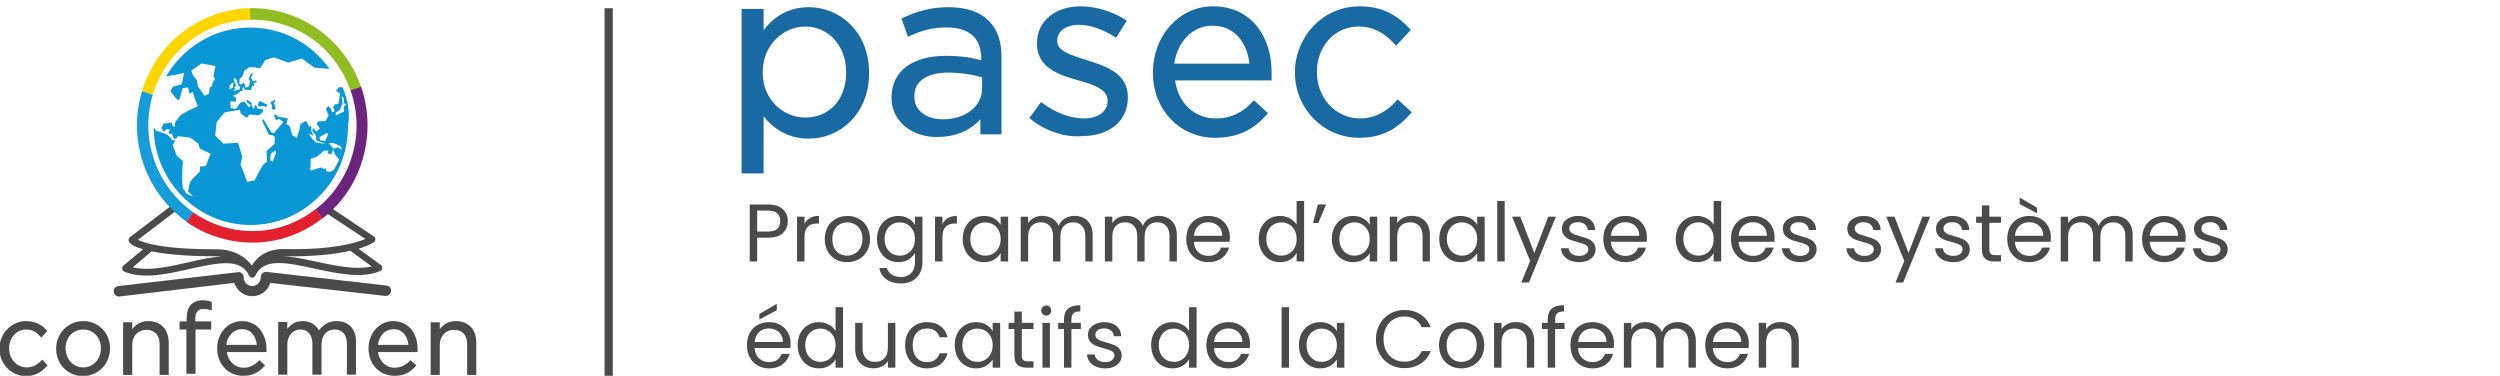
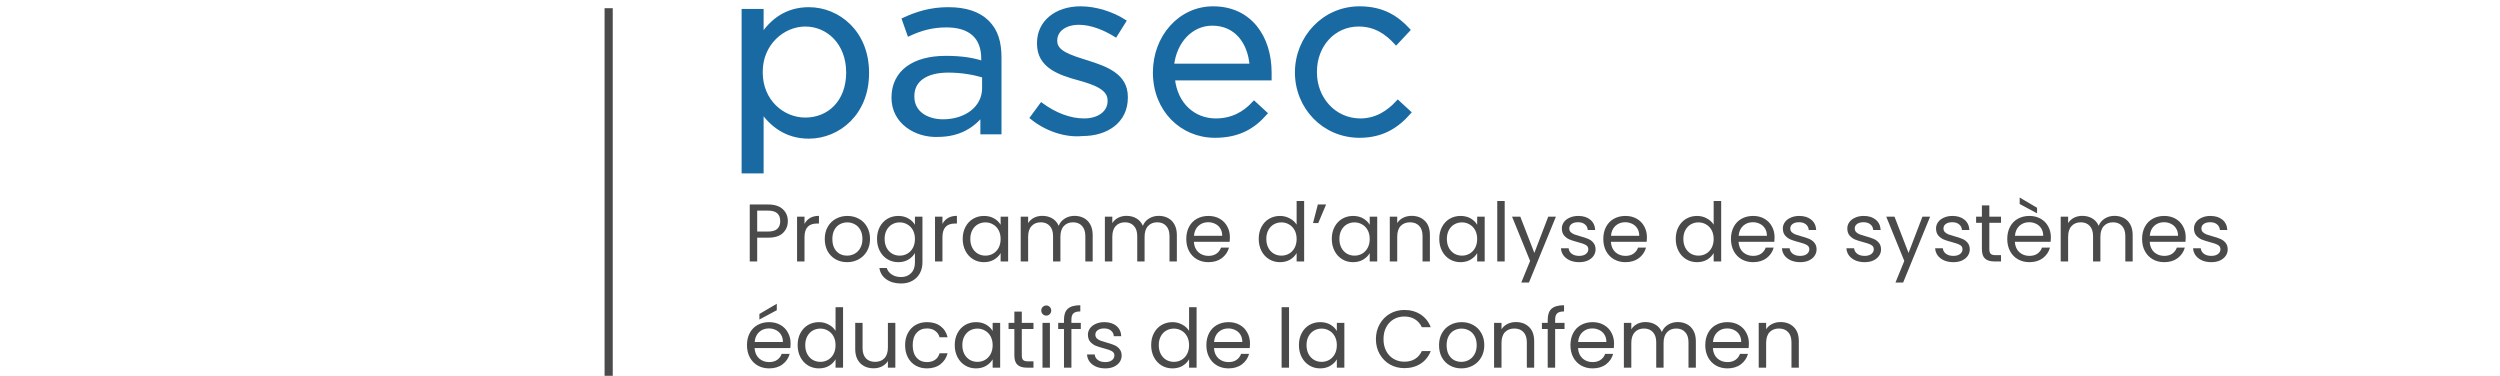
<svg xmlns="http://www.w3.org/2000/svg" width="306" height="46" viewBox="0 0 306 46" fill="none">
  <g clip-path="url(#clip0_1248_7591)">
    <path d="M47.306 34.945L32.619 33.279C32.444 33.244 32.27 33.315 32.13 33.457C31.991 33.563 31.921 33.74 31.921 33.953C31.921 34.236 31.817 34.484 31.607 34.697C31.398 34.91 31.154 35.016 30.875 35.016C30.316 35.016 29.828 34.555 29.828 33.953C29.828 33.776 29.758 33.598 29.619 33.457C29.479 33.35 29.305 33.279 29.13 33.315L14.478 35.016C14.129 35.051 13.885 35.37 13.92 35.724C13.955 36.043 14.234 36.291 14.548 36.291C14.583 36.291 14.583 36.291 14.617 36.291L28.677 34.626C28.991 35.583 29.863 36.256 30.875 36.256C31.503 36.256 32.061 36.008 32.514 35.583C32.793 35.299 32.968 34.98 33.072 34.626L47.167 36.221C47.516 36.256 47.83 36.008 47.864 35.654C47.899 35.299 47.655 34.98 47.306 34.945Z" fill="#4B4A4A" />
    <path d="M15.21 33.244C17.478 34.201 20.409 33.563 23.2 32.925C26.584 32.181 29.479 31.508 30.491 33.74C30.561 33.882 30.7 33.988 30.875 33.988C31.049 33.988 31.189 33.882 31.258 33.74C32.235 31.508 35.166 32.146 38.55 32.89C41.376 33.492 44.306 34.13 46.539 33.173C46.678 33.102 46.783 32.996 46.783 32.819C46.783 32.677 46.748 32.5 46.608 32.429L43.887 30.445C45.178 30.055 45.736 29.666 45.771 29.63C45.876 29.559 45.946 29.418 45.946 29.276C45.946 29.134 45.876 28.992 45.736 28.921L40.12 25.166C39.91 25.024 39.666 25.095 39.526 25.307C39.387 25.52 39.457 25.768 39.666 25.91L44.725 29.24C43.573 29.736 40.643 30.622 34.817 30.48C33.003 30.445 31.886 31.189 31.328 31.827C31.119 32.039 30.944 32.288 30.84 32.5C30.212 31.685 28.921 30.516 26.549 30.516C26.444 30.516 26.374 30.516 26.27 30.516C20.06 30.516 17.722 29.772 16.885 29.347L21.455 25.874C21.63 25.733 21.665 25.449 21.525 25.272C21.386 25.095 21.106 25.059 20.932 25.201L15.908 29.028C15.734 29.169 15.699 29.418 15.804 29.63C15.908 29.772 16.257 30.162 17.513 30.516L15.106 32.5C15.001 32.606 14.931 32.748 14.966 32.89C14.966 33.067 15.071 33.173 15.21 33.244ZM42.876 30.693L45.492 32.606C43.573 33.067 41.131 32.536 38.759 32.039C37.259 31.721 35.724 31.366 34.363 31.366C34.503 31.366 34.677 31.366 34.817 31.366C38.55 31.437 41.131 31.083 42.876 30.693ZM18.56 30.764C20.095 31.083 22.537 31.366 26.27 31.366C26.374 31.366 26.444 31.366 26.549 31.366C26.723 31.366 26.863 31.366 27.037 31.402C25.781 31.473 24.421 31.791 23.06 32.11C20.653 32.642 18.211 33.209 16.257 32.713L18.56 30.764Z" fill="#4B4A4A" />
    <path d="M31.538 12.8C31.572 12.906 31.607 12.941 31.677 13.047C31.886 13.012 31.991 13.012 32.2 12.977C32.34 13.012 32.444 13.047 32.584 13.083C32.654 12.977 32.689 12.941 32.724 12.835C32.34 12.622 32.165 12.552 31.782 12.339C31.712 12.516 31.677 12.587 31.538 12.8Z" fill="url(#paint0_linear_1248_7591)" />
    <path d="M33.107 12.516C33.212 12.729 33.247 12.835 33.317 13.012C33.282 13.154 33.282 13.225 33.247 13.367C33.456 13.367 33.526 13.402 33.735 13.402C33.7 13.189 33.666 13.083 33.631 12.835C33.561 12.729 33.526 12.658 33.456 12.552C33.526 12.516 33.596 12.516 33.666 12.481C33.666 12.374 33.666 12.304 33.666 12.197C33.421 12.339 33.317 12.41 33.107 12.516Z" fill="url(#paint1_linear_1248_7591)" />
    <path d="M18.699 11.595C20.374 6.102 25.258 2.524 30.63 2.417L30.596 1C24.665 1.142 19.223 5.075 17.373 11.169L18.699 11.595Z" fill="#FFD600" />
    <path d="M30.596 1L30.63 2.417C31.956 2.382 33.282 2.559 34.608 2.984C38.654 4.224 41.62 7.342 42.91 11.098L44.201 10.638C42.771 6.492 39.457 3.02 34.991 1.638C33.561 1.177 32.061 0.964 30.596 1Z" fill="#8FBD22" />
    <path d="M43.085 19.107C42.282 21.799 40.678 24.032 38.619 25.626L39.457 26.76C41.724 24.988 43.504 22.544 44.376 19.532C45.283 16.484 45.143 13.402 44.201 10.602L42.91 11.063C43.783 13.579 43.922 16.378 43.085 19.107Z" fill="#6C247F" />
    <path d="M27.177 27.717C25.886 27.327 24.7 26.725 23.618 25.981L22.816 27.15C24.002 27.965 25.293 28.638 26.758 29.063C31.293 30.481 35.968 29.453 39.457 26.725L38.619 25.591C35.48 28.071 31.258 28.992 27.177 27.717Z" fill="#E3212E" />
    <path d="M18.699 11.594L17.373 11.169C15.559 17.299 17.932 23.677 22.851 27.149L23.653 25.98C19.223 22.862 17.059 17.086 18.699 11.594Z" fill="#169DD9" />
    <path d="M5.163 44.015L5.093 44.086C4.535 44.689 3.942 44.972 3.279 44.972C2.058 44.972 1.116 43.944 1.116 42.633C1.116 41.322 2.023 40.33 3.21 40.33C4.047 40.33 4.57 40.755 4.989 41.252L5.059 41.322L5.791 40.508L5.721 40.437C5.233 39.905 4.5 39.303 3.175 39.303C1.395 39.303 -0.07 40.826 -0.07 42.669V42.704C-0.07 44.547 1.395 46.035 3.175 46.035C4.5 46.035 5.233 45.362 5.756 44.795L5.826 44.724L5.163 44.015Z" fill="#4B4A4A" />
    <path d="M10.187 39.303C8.338 39.303 6.873 40.791 6.873 42.669V42.704C6.873 44.582 8.303 46.035 10.152 46.035C12.001 46.035 13.466 44.547 13.466 42.669C13.501 40.755 12.036 39.303 10.187 39.303ZM12.35 42.633C12.35 43.98 11.408 44.972 10.187 44.972C8.966 44.972 8.024 43.944 8.024 42.633C8.024 41.322 8.931 40.33 10.187 40.33C11.443 40.33 12.35 41.322 12.35 42.633Z" fill="#4B4A4A" />
    <path d="M18.176 39.303C17.339 39.303 16.676 39.622 16.187 40.295V39.444H15.071V45.893H16.187V42.208C16.187 41.11 16.92 40.366 17.932 40.366C18.943 40.366 19.537 41.039 19.537 42.137V45.893H20.653V41.925C20.618 40.295 19.676 39.303 18.176 39.303Z" fill="#4B4A4A" />
    <path d="M24.909 37.815C25.188 37.815 25.432 37.85 25.781 37.957L25.921 37.992V36.965L25.851 36.929C25.537 36.823 25.223 36.752 24.804 36.752C24.211 36.752 23.758 36.929 23.409 37.248C23.025 37.638 22.851 38.205 22.851 38.913V39.339H21.979V40.331H22.816V45.752H23.932V40.331H25.851V39.339H23.897V38.949C23.932 38.205 24.246 37.815 24.909 37.815Z" fill="#4B4A4A" />
    <path d="M29.619 39.303C27.909 39.303 26.584 40.755 26.584 42.633V42.669C26.584 44.582 27.944 46 29.758 46C30.84 46 31.642 45.645 32.375 44.795L32.444 44.724L31.747 44.086L31.677 44.157C31.119 44.724 30.526 45.008 29.828 45.008C28.747 45.008 27.944 44.228 27.77 43.094H32.619V42.988C32.619 42.882 32.619 42.811 32.619 42.669C32.584 40.685 31.363 39.303 29.619 39.303ZM31.433 42.208H27.7C27.84 41.074 28.607 40.295 29.584 40.295C30.805 40.259 31.328 41.252 31.433 42.208Z" fill="#4B4A4A" />
    <path d="M41.201 39.303C40.294 39.303 39.596 39.693 39.038 40.437C38.619 39.693 37.922 39.303 37.05 39.303C36.108 39.303 35.549 39.763 35.166 40.259V39.409H34.049V45.858H35.166V42.208C35.166 41.11 35.828 40.33 36.77 40.33C37.712 40.33 38.236 41.004 38.236 42.102V45.858H39.352V42.173C39.352 41.074 39.98 40.33 40.957 40.33C41.899 40.33 42.457 40.968 42.457 42.102V45.858H43.573V41.889C43.608 40.295 42.701 39.303 41.201 39.303Z" fill="#4B4A4A" />
    <path d="M48.144 39.303C46.434 39.303 45.108 40.755 45.108 42.633V42.669C45.108 44.582 46.469 46 48.283 46C49.364 46 50.167 45.645 50.9 44.795L50.969 44.724L50.237 44.086L50.167 44.157C49.609 44.724 49.016 45.008 48.318 45.008C47.236 45.008 46.434 44.228 46.26 43.094H51.109V42.988C51.109 42.882 51.109 42.811 51.109 42.669C51.109 40.685 49.888 39.303 48.144 39.303ZM49.992 42.208H46.26C46.399 41.074 47.167 40.295 48.144 40.295C49.33 40.259 49.888 41.252 49.992 42.208Z" fill="#4B4A4A" />
    <path d="M41.934 10.709C41.829 10.709 41.724 10.673 41.55 10.638C41.376 10.815 41.306 10.921 41.131 11.134C41.341 11.276 41.445 11.311 41.62 11.453C41.55 11.949 41.515 12.197 41.41 12.728C41.236 12.764 41.166 12.764 40.992 12.764C40.922 12.905 40.852 12.976 40.782 13.118C40.852 13.295 40.887 13.402 40.957 13.614C40.852 13.685 40.782 13.685 40.643 13.756C40.573 13.579 40.573 13.508 40.503 13.331C40.364 13.189 40.329 13.118 40.189 12.976C40.05 13.118 40.015 13.189 39.875 13.331C40.015 13.65 40.085 13.791 40.224 14.11C40.085 14.394 40.015 14.535 39.84 14.819C39.492 14.819 39.317 14.854 38.933 14.854C38.864 14.961 38.829 15.031 38.759 15.173C38.933 15.421 39.003 15.528 39.178 15.74C39.003 15.882 38.898 15.953 38.724 16.095C38.55 15.917 38.445 15.847 38.271 15.634C38.271 15.811 38.271 15.882 38.236 16.059C38.375 16.236 38.48 16.307 38.619 16.484C38.689 16.768 38.689 16.945 38.759 17.228C38.933 17.299 39.038 17.335 39.247 17.37C39.492 17.476 39.631 17.512 39.875 17.618C39.387 17.547 39.178 17.512 38.689 17.441C38.515 17.264 38.41 17.157 38.201 16.98C38.026 16.732 37.957 16.591 37.782 16.343C38.026 16.449 38.166 16.52 38.41 16.626C38.306 16.413 38.236 16.307 38.131 16.13C38.096 15.847 38.096 15.705 38.096 15.421C37.992 15.457 37.922 15.457 37.817 15.492C37.678 15.209 37.608 15.067 37.468 14.784C37.189 14.925 37.05 15.031 36.77 15.173C36.736 15.421 36.701 15.563 36.666 15.811C36.526 16.236 36.456 16.449 36.317 16.874C36.108 16.732 36.003 16.661 35.759 16.52C35.654 16.095 35.584 15.847 35.445 15.421C35.27 15.315 35.2 15.28 35.026 15.173C35.131 14.89 35.166 14.748 35.235 14.5C34.782 14.394 34.538 14.358 34.049 14.287C33.91 14.181 33.84 14.11 33.7 14.004C33.631 14.039 33.596 14.075 33.526 14.11C33.631 14.358 33.666 14.465 33.77 14.713C33.91 14.642 34.014 14.606 34.154 14.535C34.363 14.677 34.468 14.784 34.677 14.925C34.224 15.492 33.98 15.776 33.526 16.307C33.421 16.272 33.352 16.272 33.247 16.236C32.863 15.598 32.654 15.28 32.27 14.642C32.27 14.606 32.27 14.571 32.27 14.535C32.2 14.642 32.165 14.677 32.061 14.748C32.41 15.421 32.584 15.776 32.898 16.484C33.107 16.52 33.212 16.52 33.386 16.555C33.491 16.626 33.561 16.697 33.631 16.768C33.631 17.087 33.631 17.264 33.596 17.618C33.212 17.973 33.003 18.15 32.619 18.504C32.654 19 32.689 19.284 32.689 19.779C32.479 19.957 32.375 20.028 32.165 20.205C31.747 20.949 31.538 21.339 31.154 22.083C30.805 22.154 30.63 22.189 30.247 22.26C29.933 21.41 29.793 20.984 29.444 20.134C29.514 19.744 29.549 19.567 29.654 19.177C29.444 18.504 29.34 18.15 29.13 17.476C28.398 17.512 28.049 17.547 27.351 17.583C26.932 17.193 26.723 16.98 26.339 16.591C26.409 15.953 26.444 15.634 26.514 14.961C26.898 14.465 27.107 14.252 27.491 13.756C28.258 13.614 28.642 13.543 29.375 13.437C29.409 13.65 29.444 13.756 29.479 13.933C29.793 14.146 29.933 14.252 30.247 14.429C30.351 14.252 30.421 14.181 30.526 14.004C30.944 14.039 31.154 14.075 31.572 14.11C31.677 14.075 31.747 14.039 31.851 14.004C31.956 13.898 32.026 13.862 32.13 13.756C32.165 13.614 32.2 13.543 32.235 13.402C31.956 13.366 31.851 13.331 31.572 13.295C31.468 13.154 31.433 13.083 31.363 12.905C31.293 12.87 31.258 12.87 31.224 12.835C31.154 13.012 31.154 13.118 31.084 13.331C30.979 13.189 30.91 13.118 30.805 12.941C30.805 12.799 30.805 12.764 30.805 12.622C30.63 12.48 30.561 12.445 30.421 12.303C30.316 12.268 30.282 12.232 30.177 12.197C30.177 12.339 30.177 12.374 30.212 12.516C30.421 12.658 30.491 12.728 30.7 12.87C30.596 12.976 30.561 13.047 30.456 13.154C30.316 12.976 30.247 12.87 30.107 12.658C30.037 12.551 29.968 12.516 29.898 12.409C29.863 12.409 29.863 12.409 29.828 12.445C29.654 12.516 29.549 12.516 29.375 12.587C29.375 12.622 29.375 12.658 29.34 12.693C29.165 12.941 29.061 13.083 28.886 13.331C28.607 13.295 28.502 13.26 28.223 13.224C28.223 12.905 28.223 12.728 28.188 12.409C28.467 12.409 28.572 12.409 28.851 12.445C28.886 12.303 28.886 12.232 28.921 12.091C28.886 12.02 28.851 11.949 28.816 11.878C28.816 11.878 28.816 11.878 28.781 11.878C28.712 11.842 28.642 11.807 28.572 11.772C28.572 11.736 28.537 11.701 28.537 11.665C28.677 11.665 28.747 11.63 28.851 11.63C28.851 11.559 28.816 11.559 28.816 11.488C28.851 11.488 28.851 11.488 28.886 11.488C28.886 11.524 28.886 11.524 28.921 11.559C29.026 11.524 29.061 11.488 29.165 11.453C29.165 11.382 29.165 11.347 29.165 11.311C29.2 11.311 29.235 11.311 29.27 11.276C29.305 11.311 29.305 11.311 29.305 11.347C29.375 11.276 29.409 11.205 29.444 11.134C29.549 11.134 29.619 11.134 29.723 11.098C29.689 10.992 29.689 10.957 29.654 10.85C29.723 10.744 29.758 10.709 29.828 10.602C29.898 10.78 29.898 10.85 29.968 10.992C30.247 10.992 30.421 10.992 30.7 11.028C30.77 10.815 30.805 10.709 30.875 10.461C30.979 10.496 31.049 10.531 31.154 10.567C31.119 10.425 31.084 10.354 31.049 10.177C31.224 10.106 31.293 10.106 31.468 10.035C31.398 9.965 31.398 9.929 31.328 9.858C31.189 9.894 31.084 9.929 30.944 9.965C30.875 9.823 30.84 9.752 30.805 9.61C30.805 9.61 30.805 9.61 30.77 9.61C30.77 9.61 30.77 9.61 30.77 9.575C30.735 9.504 30.735 9.469 30.7 9.433C30.77 9.398 30.805 9.362 30.84 9.327C30.875 9.185 30.91 9.114 30.944 8.972C30.875 8.972 30.875 8.972 30.805 8.937C30.735 9.079 30.665 9.114 30.596 9.256C30.526 9.433 30.491 9.539 30.421 9.717C30.526 9.823 30.561 9.858 30.63 9.965C30.561 10.213 30.526 10.354 30.421 10.602C30.282 10.673 30.212 10.673 30.072 10.744C30.002 10.496 29.968 10.354 29.863 10.106C29.723 10.213 29.619 10.248 29.479 10.354C29.409 10.319 29.375 10.284 29.305 10.248C29.305 10 29.305 9.894 29.34 9.646C29.479 9.539 29.549 9.469 29.654 9.362C29.758 9.079 29.828 8.902 29.933 8.618C30.212 8.441 30.316 8.37 30.596 8.193C31.084 8.264 31.363 8.264 31.851 8.335C32.13 7.945 32.235 7.732 32.479 7.343C32.933 7.201 33.142 7.13 33.561 7.024C34.224 7.272 34.573 7.413 35.27 7.661C35.968 7.449 36.317 7.343 36.945 7.165C37.538 7.591 37.852 7.839 38.48 8.264C39.247 8.335 39.666 8.37 40.329 8.441C38.166 5.358 34.642 3.374 30.63 3.374H30.596C26.235 3.374 22.397 5.783 20.339 9.362C21.141 9.185 21.665 9.114 22.537 8.937C22.397 9.469 22.362 9.752 22.258 10.319C21.839 10.425 21.595 10.496 21.176 10.602C21.037 10.85 20.967 10.957 20.862 11.169C21.176 11.595 21.351 11.807 21.734 12.232C21.839 12.197 21.874 12.197 21.979 12.197C22.118 11.63 22.188 11.347 22.362 10.78C22.641 10.744 22.781 10.744 23.025 10.709C23.095 11.028 23.13 11.169 23.2 11.488C23.339 11.382 23.444 11.347 23.583 11.24C23.793 11.949 23.932 12.303 24.211 13.012C23.758 13.224 23.514 13.331 23.06 13.543C22.711 13.756 22.502 13.827 22.153 14.039C21.839 14.429 21.699 14.606 21.42 14.996C21.42 15.173 21.42 15.28 21.42 15.457C21.316 15.457 21.246 15.492 21.176 15.492C21.106 15.28 21.072 15.209 21.002 14.996C20.618 15.067 20.409 15.102 19.99 15.138C19.885 15.386 19.851 15.492 19.781 15.74C19.885 15.882 19.955 15.953 20.06 16.095C20.199 15.988 20.269 15.917 20.409 15.811C20.548 15.811 20.618 15.847 20.792 15.847C20.723 16.059 20.688 16.165 20.618 16.343C20.792 16.343 20.897 16.378 21.072 16.378C21.141 16.591 21.176 16.697 21.246 16.91C21.351 16.945 21.42 16.98 21.56 17.016C21.63 16.874 21.665 16.803 21.769 16.661C22.362 16.732 22.676 16.768 23.269 16.839C23.688 17.122 23.897 17.299 24.281 17.583C24.351 17.831 24.386 17.937 24.456 18.185C24.979 18.433 25.258 18.575 25.781 18.823C25.537 19.425 25.397 19.744 25.188 20.311C24.909 20.346 24.77 20.382 24.49 20.382C24.49 20.63 24.456 20.736 24.456 20.984C23.967 21.48 23.723 21.728 23.304 22.189C23.165 22.685 23.095 22.933 23.025 23.429C23.269 23.677 23.374 23.784 23.618 24.032C23.304 23.925 23.165 23.854 22.851 23.748C22.676 23.465 22.572 23.287 22.362 23.004C22.258 21.941 22.293 20.772 22.397 19.709C22.083 19.461 21.944 19.319 21.63 19.071C21.42 18.539 21.351 18.291 21.141 17.76C21.281 17.512 21.351 17.405 21.49 17.157C21.351 17.193 21.281 17.193 21.141 17.193C20.932 16.945 20.792 16.803 20.583 16.555C20.409 16.484 20.304 16.413 20.13 16.343C19.711 16.201 19.502 16.13 19.083 15.988C18.978 15.847 18.909 15.705 18.804 15.598C18.874 22.224 24.211 27.575 30.735 27.539C37.294 27.504 42.631 22.083 42.596 15.421C42.876 13.72 42.562 12.161 41.934 10.709ZM28.712 9.575C28.781 9.61 28.816 9.646 28.886 9.681C28.921 9.752 28.956 9.787 28.991 9.858C28.991 9.894 28.991 9.894 28.956 9.929C28.956 9.965 28.956 10 28.991 10.035C29.061 10.142 29.095 10.213 29.165 10.319C29.165 10.39 29.165 10.425 29.2 10.496C29.2 10.531 29.2 10.531 29.2 10.567C29.235 10.567 29.27 10.567 29.305 10.531C29.34 10.602 29.375 10.602 29.409 10.673C29.34 10.744 29.305 10.78 29.27 10.815C29.305 10.815 29.34 10.85 29.375 10.85C29.375 10.886 29.34 10.921 29.34 10.957C29.235 10.957 29.2 10.957 29.13 10.957C28.921 11.028 28.851 11.063 28.642 11.134C28.607 11.134 28.607 11.098 28.572 11.098C28.677 10.992 28.747 10.957 28.851 10.85C28.781 10.815 28.747 10.815 28.677 10.78C28.677 10.744 28.677 10.744 28.677 10.709C28.712 10.673 28.747 10.673 28.781 10.638C28.816 10.602 28.816 10.602 28.851 10.567C28.851 10.425 28.851 10.354 28.851 10.213C28.781 10.142 28.747 10.106 28.642 10.035C28.642 9.965 28.677 9.929 28.677 9.894C28.642 9.787 28.607 9.717 28.572 9.61C28.572 9.646 28.642 9.646 28.712 9.575ZM28.084 10.531C28.084 10.461 28.084 10.461 28.119 10.39C28.154 10.39 28.154 10.39 28.188 10.39C28.223 10.39 28.223 10.354 28.258 10.354C28.258 10.319 28.258 10.319 28.258 10.284C28.328 10.213 28.363 10.213 28.433 10.142C28.467 10.142 28.502 10.142 28.537 10.142C28.572 10.177 28.572 10.213 28.607 10.248C28.607 10.284 28.607 10.284 28.607 10.319C28.572 10.354 28.537 10.354 28.502 10.39C28.502 10.425 28.502 10.461 28.537 10.531C28.537 10.602 28.502 10.673 28.502 10.744C28.363 10.815 28.293 10.815 28.154 10.886C28.119 10.85 28.084 10.85 28.049 10.815C28.084 10.744 28.119 10.709 28.119 10.673C28.119 10.638 28.154 10.638 28.154 10.602C28.154 10.567 28.119 10.567 28.084 10.531ZM26.305 9.681C26.165 9.894 26.095 10 25.991 10.248C25.991 10.354 25.956 10.425 25.956 10.531C25.851 10.602 25.781 10.638 25.677 10.709C25.642 10.992 25.607 11.134 25.572 11.453C25.363 11.559 25.258 11.63 25.049 11.736C24.7 11.276 24.56 11.028 24.246 10.602C24.176 10.284 24.142 10.106 24.072 9.787C23.897 9.575 23.793 9.469 23.653 9.256C23.548 9.008 23.514 8.902 23.409 8.654C23.932 8.299 24.176 8.122 24.665 7.768C25.328 7.874 25.677 7.945 26.374 8.087C26.27 8.583 26.235 8.831 26.13 9.327C26.2 9.433 26.235 9.504 26.305 9.681ZM33.386 19.779C33.282 19.709 33.212 19.709 33.072 19.638C33.107 19.319 33.107 19.142 33.142 18.823C33.352 18.646 33.491 18.575 33.7 18.398C33.735 18.575 33.735 18.646 33.77 18.787C33.596 19.177 33.526 19.39 33.386 19.779ZM39.806 17.264C39.561 17.228 39.422 17.193 39.178 17.157C39.143 17.016 39.143 16.945 39.108 16.803C39.457 16.591 39.631 16.484 39.98 16.272C40.05 16.343 40.085 16.343 40.154 16.413C40.015 16.732 39.945 16.91 39.806 17.264ZM40.887 20.772C40.678 20.878 40.608 20.949 40.399 21.055C40.189 21.02 40.085 20.984 39.91 20.949C39.91 20.772 39.91 20.701 39.91 20.559C39.806 20.63 39.771 20.63 39.666 20.701C39.526 20.63 39.457 20.559 39.317 20.488C38.829 20.63 38.619 20.701 38.131 20.843C38.026 20.772 37.992 20.772 37.887 20.701C37.922 20.63 37.957 20.559 37.992 20.488C38.026 20.063 38.026 19.85 38.026 19.461C38.34 19.319 38.515 19.284 38.829 19.142C39.178 18.858 39.352 18.716 39.666 18.433C39.875 18.433 40.015 18.433 40.224 18.433C40.154 18.575 40.12 18.61 40.085 18.752C40.294 18.823 40.364 18.858 40.573 18.894C40.643 18.646 40.678 18.539 40.782 18.291C40.887 18.575 40.957 18.681 41.027 18.965C41.236 19.177 41.306 19.284 41.515 19.532C41.271 20.028 41.166 20.276 40.887 20.772ZM41.306 18.008C41.236 18.079 41.201 18.079 41.131 18.15C40.992 18.15 40.922 18.15 40.782 18.15C40.573 17.902 40.434 17.795 40.224 17.547C40.434 17.512 40.538 17.512 40.748 17.476C41.131 17.654 41.306 17.724 41.689 17.902C41.759 18.079 41.794 18.15 41.829 18.327C41.585 18.185 41.48 18.114 41.306 18.008ZM41.096 14.146C41.096 14.004 41.096 13.933 41.096 13.791C41.306 13.65 41.41 13.579 41.62 13.437C41.759 13.118 41.794 12.941 41.934 12.622C41.899 12.303 41.864 12.161 41.794 11.842C41.864 11.842 41.899 11.842 41.968 11.842C42.038 11.949 42.038 12.02 42.108 12.126C42.108 12.303 42.073 12.409 42.073 12.587C42.178 12.658 42.248 12.728 42.352 12.799C42.248 12.905 42.178 12.976 42.073 13.083C42.073 13.295 42.108 13.437 42.108 13.65C41.689 13.827 41.515 13.933 41.096 14.146Z" fill="url(#paint2_linear_1248_7591)" />
    <path d="M55.819 39.303C54.981 39.303 54.318 39.622 53.83 40.295V39.444H52.714V45.893H53.83V42.208C53.83 41.11 54.563 40.366 55.574 40.366C56.586 40.366 57.179 41.039 57.179 42.137V45.893H58.295V41.925C58.295 40.295 57.319 39.303 55.819 39.303Z" fill="#4B4A4A" />
  </g>
  <path d="M96.43 27.07C96.43 27.65 96.23 28.133 95.83 28.52C95.437 28.9 94.833 29.09 94.02 29.09H92.68V32H91.77V25.03H94.02C94.807 25.03 95.403 25.22 95.81 25.6C96.223 25.98 96.43 26.47 96.43 27.07ZM94.02 28.34C94.527 28.34 94.9 28.23 95.14 28.01C95.38 27.79 95.5 27.477 95.5 27.07C95.5 26.21 95.007 25.78 94.02 25.78H92.68V28.34H94.02ZM98.471 27.41C98.631 27.097 98.858 26.853 99.151 26.68C99.451 26.507 99.814 26.42 100.241 26.42V27.36H100.001C98.981 27.36 98.471 27.913 98.471 29.02V32H97.561V26.52H98.471V27.41ZM103.681 32.09C103.168 32.09 102.701 31.973 102.281 31.74C101.868 31.507 101.541 31.177 101.301 30.75C101.068 30.317 100.951 29.817 100.951 29.25C100.951 28.69 101.071 28.197 101.311 27.77C101.558 27.337 101.891 27.007 102.311 26.78C102.731 26.547 103.201 26.43 103.721 26.43C104.241 26.43 104.711 26.547 105.131 26.78C105.551 27.007 105.881 27.333 106.121 27.76C106.368 28.187 106.491 28.683 106.491 29.25C106.491 29.817 106.365 30.317 106.111 30.75C105.865 31.177 105.528 31.507 105.101 31.74C104.675 31.973 104.201 32.09 103.681 32.09ZM103.681 31.29C104.008 31.29 104.315 31.213 104.601 31.06C104.888 30.907 105.118 30.677 105.291 30.37C105.471 30.063 105.561 29.69 105.561 29.25C105.561 28.81 105.475 28.437 105.301 28.13C105.128 27.823 104.901 27.597 104.621 27.45C104.341 27.297 104.038 27.22 103.711 27.22C103.378 27.22 103.071 27.297 102.791 27.45C102.518 27.597 102.298 27.823 102.131 28.13C101.965 28.437 101.881 28.81 101.881 29.25C101.881 29.697 101.961 30.073 102.121 30.38C102.288 30.687 102.508 30.917 102.781 31.07C103.055 31.217 103.355 31.29 103.681 31.29ZM109.948 26.43C110.421 26.43 110.835 26.533 111.188 26.74C111.548 26.947 111.815 27.207 111.988 27.52V26.52H112.908V32.12C112.908 32.62 112.801 33.063 112.588 33.45C112.375 33.843 112.068 34.15 111.668 34.37C111.275 34.59 110.815 34.7 110.288 34.7C109.568 34.7 108.968 34.53 108.488 34.19C108.008 33.85 107.725 33.387 107.638 32.8H108.538C108.638 33.133 108.845 33.4 109.158 33.6C109.471 33.807 109.848 33.91 110.288 33.91C110.788 33.91 111.195 33.753 111.508 33.44C111.828 33.127 111.988 32.687 111.988 32.12V30.97C111.808 31.29 111.541 31.557 111.188 31.77C110.835 31.983 110.421 32.09 109.948 32.09C109.461 32.09 109.018 31.97 108.618 31.73C108.225 31.49 107.915 31.153 107.688 30.72C107.461 30.287 107.348 29.793 107.348 29.24C107.348 28.68 107.461 28.19 107.688 27.77C107.915 27.343 108.225 27.013 108.618 26.78C109.018 26.547 109.461 26.43 109.948 26.43ZM111.988 29.25C111.988 28.837 111.905 28.477 111.738 28.17C111.571 27.863 111.345 27.63 111.058 27.47C110.778 27.303 110.468 27.22 110.128 27.22C109.788 27.22 109.478 27.3 109.198 27.46C108.918 27.62 108.695 27.853 108.528 28.16C108.361 28.467 108.278 28.827 108.278 29.24C108.278 29.66 108.361 30.027 108.528 30.34C108.695 30.647 108.918 30.883 109.198 31.05C109.478 31.21 109.788 31.29 110.128 31.29C110.468 31.29 110.778 31.21 111.058 31.05C111.345 30.883 111.571 30.647 111.738 30.34C111.905 30.027 111.988 29.663 111.988 29.25ZM115.356 27.41C115.516 27.097 115.742 26.853 116.036 26.68C116.336 26.507 116.699 26.42 117.126 26.42V27.36H116.886C115.866 27.36 115.356 27.913 115.356 29.02V32H114.446V26.52H115.356V27.41ZM117.836 29.24C117.836 28.68 117.95 28.19 118.176 27.77C118.403 27.343 118.713 27.013 119.106 26.78C119.506 26.547 119.95 26.43 120.436 26.43C120.916 26.43 121.333 26.533 121.686 26.74C122.04 26.947 122.303 27.207 122.476 27.52V26.52H123.396V32H122.476V30.98C122.296 31.3 122.026 31.567 121.666 31.78C121.313 31.987 120.9 32.09 120.426 32.09C119.94 32.09 119.5 31.97 119.106 31.73C118.713 31.49 118.403 31.153 118.176 30.72C117.95 30.287 117.836 29.793 117.836 29.24ZM122.476 29.25C122.476 28.837 122.393 28.477 122.226 28.17C122.06 27.863 121.833 27.63 121.546 27.47C121.266 27.303 120.956 27.22 120.616 27.22C120.276 27.22 119.966 27.3 119.686 27.46C119.406 27.62 119.183 27.853 119.016 28.16C118.85 28.467 118.766 28.827 118.766 29.24C118.766 29.66 118.85 30.027 119.016 30.34C119.183 30.647 119.406 30.883 119.686 31.05C119.966 31.21 120.276 31.29 120.616 31.29C120.956 31.29 121.266 31.21 121.546 31.05C121.833 30.883 122.06 30.647 122.226 30.34C122.393 30.027 122.476 29.663 122.476 29.25ZM131.524 26.42C131.951 26.42 132.331 26.51 132.664 26.69C132.997 26.863 133.261 27.127 133.454 27.48C133.647 27.833 133.744 28.263 133.744 28.77V32H132.844V28.9C132.844 28.353 132.707 27.937 132.434 27.65C132.167 27.357 131.804 27.21 131.344 27.21C130.871 27.21 130.494 27.363 130.214 27.67C129.934 27.97 129.794 28.407 129.794 28.98V32H128.894V28.9C128.894 28.353 128.757 27.937 128.484 27.65C128.217 27.357 127.854 27.21 127.394 27.21C126.921 27.21 126.544 27.363 126.264 27.67C125.984 27.97 125.844 28.407 125.844 28.98V32H124.934V26.52H125.844V27.31C126.024 27.023 126.264 26.803 126.564 26.65C126.871 26.497 127.207 26.42 127.574 26.42C128.034 26.42 128.441 26.523 128.794 26.73C129.147 26.937 129.411 27.24 129.584 27.64C129.737 27.253 129.991 26.953 130.344 26.74C130.697 26.527 131.091 26.42 131.524 26.42ZM141.827 26.42C142.253 26.42 142.633 26.51 142.967 26.69C143.3 26.863 143.563 27.127 143.757 27.48C143.95 27.833 144.047 28.263 144.047 28.77V32H143.147V28.9C143.147 28.353 143.01 27.937 142.737 27.65C142.47 27.357 142.107 27.21 141.647 27.21C141.173 27.21 140.797 27.363 140.517 27.67C140.237 27.97 140.097 28.407 140.097 28.98V32H139.197V28.9C139.197 28.353 139.06 27.937 138.787 27.65C138.52 27.357 138.157 27.21 137.697 27.21C137.223 27.21 136.847 27.363 136.567 27.67C136.287 27.97 136.147 28.407 136.147 28.98V32H135.237V26.52H136.147V27.31C136.327 27.023 136.567 26.803 136.867 26.65C137.173 26.497 137.51 26.42 137.877 26.42C138.337 26.42 138.743 26.523 139.097 26.73C139.45 26.937 139.713 27.24 139.887 27.64C140.04 27.253 140.293 26.953 140.647 26.74C141 26.527 141.393 26.42 141.827 26.42ZM150.54 29.05C150.54 29.223 150.53 29.407 150.51 29.6H146.13C146.163 30.14 146.346 30.563 146.68 30.87C147.02 31.17 147.43 31.32 147.91 31.32C148.303 31.32 148.63 31.23 148.89 31.05C149.156 30.863 149.343 30.617 149.45 30.31H150.43C150.283 30.837 149.99 31.267 149.55 31.6C149.11 31.927 148.563 32.09 147.91 32.09C147.39 32.09 146.923 31.973 146.51 31.74C146.103 31.507 145.783 31.177 145.55 30.75C145.316 30.317 145.2 29.817 145.2 29.25C145.2 28.683 145.313 28.187 145.54 27.76C145.766 27.333 146.083 27.007 146.49 26.78C146.903 26.547 147.376 26.43 147.91 26.43C148.43 26.43 148.89 26.543 149.29 26.77C149.69 26.997 149.996 27.31 150.21 27.71C150.43 28.103 150.54 28.55 150.54 29.05ZM149.6 28.86C149.6 28.513 149.523 28.217 149.37 27.97C149.216 27.717 149.006 27.527 148.74 27.4C148.48 27.267 148.19 27.2 147.87 27.2C147.41 27.2 147.016 27.347 146.69 27.64C146.37 27.933 146.186 28.34 146.14 28.86H149.6ZM154.067 29.24C154.067 28.68 154.18 28.19 154.407 27.77C154.633 27.343 154.943 27.013 155.337 26.78C155.737 26.547 156.183 26.43 156.677 26.43C157.103 26.43 157.5 26.53 157.867 26.73C158.233 26.923 158.513 27.18 158.707 27.5V24.6H159.627V32H158.707V30.97C158.527 31.297 158.26 31.567 157.907 31.78C157.553 31.987 157.14 32.09 156.667 32.09C156.18 32.09 155.737 31.97 155.337 31.73C154.943 31.49 154.633 31.153 154.407 30.72C154.18 30.287 154.067 29.793 154.067 29.24ZM158.707 29.25C158.707 28.837 158.623 28.477 158.457 28.17C158.29 27.863 158.063 27.63 157.777 27.47C157.497 27.303 157.187 27.22 156.847 27.22C156.507 27.22 156.197 27.3 155.917 27.46C155.637 27.62 155.413 27.853 155.247 28.16C155.08 28.467 154.997 28.827 154.997 29.24C154.997 29.66 155.08 30.027 155.247 30.34C155.413 30.647 155.637 30.883 155.917 31.05C156.197 31.21 156.507 31.29 156.847 31.29C157.187 31.29 157.497 31.21 157.777 31.05C158.063 30.883 158.29 30.647 158.457 30.34C158.623 30.027 158.707 29.663 158.707 29.25ZM161.305 25.03H162.315L161.355 27.3H160.715L161.305 25.03ZM163.012 29.24C163.012 28.68 163.125 28.19 163.352 27.77C163.579 27.343 163.889 27.013 164.282 26.78C164.682 26.547 165.125 26.43 165.612 26.43C166.092 26.43 166.509 26.533 166.862 26.74C167.215 26.947 167.479 27.207 167.652 27.52V26.52H168.572V32H167.652V30.98C167.472 31.3 167.202 31.567 166.842 31.78C166.489 31.987 166.075 32.09 165.602 32.09C165.115 32.09 164.675 31.97 164.282 31.73C163.889 31.49 163.579 31.153 163.352 30.72C163.125 30.287 163.012 29.793 163.012 29.24ZM167.652 29.25C167.652 28.837 167.569 28.477 167.402 28.17C167.235 27.863 167.009 27.63 166.722 27.47C166.442 27.303 166.132 27.22 165.792 27.22C165.452 27.22 165.142 27.3 164.862 27.46C164.582 27.62 164.359 27.853 164.192 28.16C164.025 28.467 163.942 28.827 163.942 29.24C163.942 29.66 164.025 30.027 164.192 30.34C164.359 30.647 164.582 30.883 164.862 31.05C165.142 31.21 165.452 31.29 165.792 31.29C166.132 31.29 166.442 31.21 166.722 31.05C167.009 30.883 167.235 30.647 167.402 30.34C167.569 30.027 167.652 29.663 167.652 29.25ZM172.78 26.42C173.447 26.42 173.987 26.623 174.4 27.03C174.813 27.43 175.02 28.01 175.02 28.77V32H174.12V28.9C174.12 28.353 173.983 27.937 173.71 27.65C173.437 27.357 173.063 27.21 172.59 27.21C172.11 27.21 171.727 27.36 171.44 27.66C171.16 27.96 171.02 28.397 171.02 28.97V32H170.11V26.52H171.02V27.3C171.2 27.02 171.443 26.803 171.75 26.65C172.063 26.497 172.407 26.42 172.78 26.42ZM176.166 29.24C176.166 28.68 176.28 28.19 176.506 27.77C176.733 27.343 177.043 27.013 177.436 26.78C177.836 26.547 178.28 26.43 178.766 26.43C179.246 26.43 179.663 26.533 180.016 26.74C180.37 26.947 180.633 27.207 180.806 27.52V26.52H181.726V32H180.806V30.98C180.626 31.3 180.356 31.567 179.996 31.78C179.643 31.987 179.23 32.09 178.756 32.09C178.27 32.09 177.83 31.97 177.436 31.73C177.043 31.49 176.733 31.153 176.506 30.72C176.28 30.287 176.166 29.793 176.166 29.24ZM180.806 29.25C180.806 28.837 180.723 28.477 180.556 28.17C180.39 27.863 180.163 27.63 179.876 27.47C179.596 27.303 179.286 27.22 178.946 27.22C178.606 27.22 178.296 27.3 178.016 27.46C177.736 27.62 177.513 27.853 177.346 28.16C177.18 28.467 177.096 28.827 177.096 29.24C177.096 29.66 177.18 30.027 177.346 30.34C177.513 30.647 177.736 30.883 178.016 31.05C178.296 31.21 178.606 31.29 178.946 31.29C179.286 31.29 179.596 31.21 179.876 31.05C180.163 30.883 180.39 30.647 180.556 30.34C180.723 30.027 180.806 29.663 180.806 29.25ZM184.174 24.6V32H183.264V24.6H184.174ZM190.445 26.52L187.145 34.58H186.205L187.285 31.94L185.075 26.52H186.085L187.805 30.96L189.505 26.52H190.445ZM193.3 32.09C192.88 32.09 192.503 32.02 192.17 31.88C191.837 31.733 191.573 31.533 191.38 31.28C191.187 31.02 191.08 30.723 191.06 30.39H192C192.027 30.663 192.153 30.887 192.38 31.06C192.613 31.233 192.917 31.32 193.29 31.32C193.637 31.32 193.91 31.243 194.11 31.09C194.31 30.937 194.41 30.743 194.41 30.51C194.41 30.27 194.303 30.093 194.09 29.98C193.877 29.86 193.547 29.743 193.1 29.63C192.693 29.523 192.36 29.417 192.1 29.31C191.847 29.197 191.627 29.033 191.44 28.82C191.26 28.6 191.17 28.313 191.17 27.96C191.17 27.68 191.253 27.423 191.42 27.19C191.587 26.957 191.823 26.773 192.13 26.64C192.437 26.5 192.787 26.43 193.18 26.43C193.787 26.43 194.277 26.583 194.65 26.89C195.023 27.197 195.223 27.617 195.25 28.15H194.34C194.32 27.863 194.203 27.633 193.99 27.46C193.783 27.287 193.503 27.2 193.15 27.2C192.823 27.2 192.563 27.27 192.37 27.41C192.177 27.55 192.08 27.733 192.08 27.96C192.08 28.14 192.137 28.29 192.25 28.41C192.37 28.523 192.517 28.617 192.69 28.69C192.87 28.757 193.117 28.833 193.43 28.92C193.823 29.027 194.143 29.133 194.39 29.24C194.637 29.34 194.847 29.493 195.02 29.7C195.2 29.907 195.293 30.177 195.3 30.51C195.3 30.81 195.217 31.08 195.05 31.32C194.883 31.56 194.647 31.75 194.34 31.89C194.04 32.023 193.693 32.09 193.3 32.09ZM201.584 29.05C201.584 29.223 201.574 29.407 201.554 29.6H197.174C197.208 30.14 197.391 30.563 197.724 30.87C198.064 31.17 198.474 31.32 198.954 31.32C199.348 31.32 199.674 31.23 199.934 31.05C200.201 30.863 200.388 30.617 200.494 30.31H201.474C201.328 30.837 201.034 31.267 200.594 31.6C200.154 31.927 199.608 32.09 198.954 32.09C198.434 32.09 197.968 31.973 197.554 31.74C197.148 31.507 196.828 31.177 196.594 30.75C196.361 30.317 196.244 29.817 196.244 29.25C196.244 28.683 196.358 28.187 196.584 27.76C196.811 27.333 197.128 27.007 197.534 26.78C197.948 26.547 198.421 26.43 198.954 26.43C199.474 26.43 199.934 26.543 200.334 26.77C200.734 26.997 201.041 27.31 201.254 27.71C201.474 28.103 201.584 28.55 201.584 29.05ZM200.644 28.86C200.644 28.513 200.568 28.217 200.414 27.97C200.261 27.717 200.051 27.527 199.784 27.4C199.524 27.267 199.234 27.2 198.914 27.2C198.454 27.2 198.061 27.347 197.734 27.64C197.414 27.933 197.231 28.34 197.184 28.86H200.644ZM205.112 29.24C205.112 28.68 205.225 28.19 205.452 27.77C205.678 27.343 205.988 27.013 206.382 26.78C206.782 26.547 207.228 26.43 207.722 26.43C208.148 26.43 208.545 26.53 208.912 26.73C209.278 26.923 209.558 27.18 209.752 27.5V24.6H210.672V32H209.752V30.97C209.572 31.297 209.305 31.567 208.952 31.78C208.598 31.987 208.185 32.09 207.712 32.09C207.225 32.09 206.782 31.97 206.382 31.73C205.988 31.49 205.678 31.153 205.452 30.72C205.225 30.287 205.112 29.793 205.112 29.24ZM209.752 29.25C209.752 28.837 209.668 28.477 209.502 28.17C209.335 27.863 209.108 27.63 208.822 27.47C208.542 27.303 208.232 27.22 207.892 27.22C207.552 27.22 207.242 27.3 206.962 27.46C206.682 27.62 206.458 27.853 206.292 28.16C206.125 28.467 206.042 28.827 206.042 29.24C206.042 29.66 206.125 30.027 206.292 30.34C206.458 30.647 206.682 30.883 206.962 31.05C207.242 31.21 207.552 31.29 207.892 31.29C208.232 31.29 208.542 31.21 208.822 31.05C209.108 30.883 209.335 30.647 209.502 30.34C209.668 30.027 209.752 29.663 209.752 29.25ZM217.209 29.05C217.209 29.223 217.199 29.407 217.179 29.6H212.799C212.833 30.14 213.016 30.563 213.349 30.87C213.689 31.17 214.099 31.32 214.579 31.32C214.973 31.32 215.299 31.23 215.559 31.05C215.826 30.863 216.013 30.617 216.119 30.31H217.099C216.953 30.837 216.659 31.267 216.219 31.6C215.779 31.927 215.233 32.09 214.579 32.09C214.059 32.09 213.593 31.973 213.179 31.74C212.773 31.507 212.453 31.177 212.219 30.75C211.986 30.317 211.869 29.817 211.869 29.25C211.869 28.683 211.983 28.187 212.209 27.76C212.436 27.333 212.753 27.007 213.159 26.78C213.573 26.547 214.046 26.43 214.579 26.43C215.099 26.43 215.559 26.543 215.959 26.77C216.359 26.997 216.666 27.31 216.879 27.71C217.099 28.103 217.209 28.55 217.209 29.05ZM216.269 28.86C216.269 28.513 216.193 28.217 216.039 27.97C215.886 27.717 215.676 27.527 215.409 27.4C215.149 27.267 214.859 27.2 214.539 27.2C214.079 27.2 213.686 27.347 213.359 27.64C213.039 27.933 212.856 28.34 212.809 28.86H216.269ZM220.351 32.09C219.931 32.09 219.554 32.02 219.221 31.88C218.887 31.733 218.624 31.533 218.431 31.28C218.237 31.02 218.131 30.723 218.111 30.39H219.051C219.077 30.663 219.204 30.887 219.431 31.06C219.664 31.233 219.967 31.32 220.341 31.32C220.687 31.32 220.961 31.243 221.161 31.09C221.361 30.937 221.461 30.743 221.461 30.51C221.461 30.27 221.354 30.093 221.141 29.98C220.927 29.86 220.597 29.743 220.151 29.63C219.744 29.523 219.411 29.417 219.151 29.31C218.897 29.197 218.677 29.033 218.491 28.82C218.311 28.6 218.221 28.313 218.221 27.96C218.221 27.68 218.304 27.423 218.471 27.19C218.637 26.957 218.874 26.773 219.181 26.64C219.487 26.5 219.837 26.43 220.231 26.43C220.837 26.43 221.327 26.583 221.701 26.89C222.074 27.197 222.274 27.617 222.301 28.15H221.391C221.371 27.863 221.254 27.633 221.041 27.46C220.834 27.287 220.554 27.2 220.201 27.2C219.874 27.2 219.614 27.27 219.421 27.41C219.227 27.55 219.131 27.733 219.131 27.96C219.131 28.14 219.187 28.29 219.301 28.41C219.421 28.523 219.567 28.617 219.741 28.69C219.921 28.757 220.167 28.833 220.481 28.92C220.874 29.027 221.194 29.133 221.441 29.24C221.687 29.34 221.897 29.493 222.071 29.7C222.251 29.907 222.344 30.177 222.351 30.51C222.351 30.81 222.267 31.08 222.101 31.32C221.934 31.56 221.697 31.75 221.391 31.89C221.091 32.023 220.744 32.09 220.351 32.09ZM228.241 32.09C227.821 32.09 227.445 32.02 227.111 31.88C226.778 31.733 226.515 31.533 226.321 31.28C226.128 31.02 226.021 30.723 226.001 30.39H226.941C226.968 30.663 227.095 30.887 227.321 31.06C227.555 31.233 227.858 31.32 228.231 31.32C228.578 31.32 228.851 31.243 229.051 31.09C229.251 30.937 229.351 30.743 229.351 30.51C229.351 30.27 229.245 30.093 229.031 29.98C228.818 29.86 228.488 29.743 228.041 29.63C227.635 29.523 227.301 29.417 227.041 29.31C226.788 29.197 226.568 29.033 226.381 28.82C226.201 28.6 226.111 28.313 226.111 27.96C226.111 27.68 226.195 27.423 226.361 27.19C226.528 26.957 226.765 26.773 227.071 26.64C227.378 26.5 227.728 26.43 228.121 26.43C228.728 26.43 229.218 26.583 229.591 26.89C229.965 27.197 230.165 27.617 230.191 28.15H229.281C229.261 27.863 229.145 27.633 228.931 27.46C228.725 27.287 228.445 27.2 228.091 27.2C227.765 27.2 227.505 27.27 227.311 27.41C227.118 27.55 227.021 27.733 227.021 27.96C227.021 28.14 227.078 28.29 227.191 28.41C227.311 28.523 227.458 28.617 227.631 28.69C227.811 28.757 228.058 28.833 228.371 28.92C228.765 29.027 229.085 29.133 229.331 29.24C229.578 29.34 229.788 29.493 229.961 29.7C230.141 29.907 230.235 30.177 230.241 30.51C230.241 30.81 230.158 31.08 229.991 31.32C229.825 31.56 229.588 31.75 229.281 31.89C228.981 32.023 228.635 32.09 228.241 32.09ZM236.246 26.52L232.946 34.58H232.006L233.086 31.94L230.876 26.52H231.886L233.606 30.96L235.306 26.52H236.246ZM239.101 32.09C238.681 32.09 238.304 32.02 237.971 31.88C237.637 31.733 237.374 31.533 237.181 31.28C236.987 31.02 236.881 30.723 236.861 30.39H237.801C237.827 30.663 237.954 30.887 238.181 31.06C238.414 31.233 238.717 31.32 239.091 31.32C239.437 31.32 239.711 31.243 239.911 31.09C240.111 30.937 240.211 30.743 240.211 30.51C240.211 30.27 240.104 30.093 239.891 29.98C239.677 29.86 239.347 29.743 238.901 29.63C238.494 29.523 238.161 29.417 237.901 29.31C237.647 29.197 237.427 29.033 237.241 28.82C237.061 28.6 236.971 28.313 236.971 27.96C236.971 27.68 237.054 27.423 237.221 27.19C237.387 26.957 237.624 26.773 237.931 26.64C238.237 26.5 238.587 26.43 238.981 26.43C239.587 26.43 240.077 26.583 240.451 26.89C240.824 27.197 241.024 27.617 241.051 28.15H240.141C240.121 27.863 240.004 27.633 239.791 27.46C239.584 27.287 239.304 27.2 238.951 27.2C238.624 27.2 238.364 27.27 238.171 27.41C237.977 27.55 237.881 27.733 237.881 27.96C237.881 28.14 237.937 28.29 238.051 28.41C238.171 28.523 238.317 28.617 238.491 28.69C238.671 28.757 238.917 28.833 239.231 28.92C239.624 29.027 239.944 29.133 240.191 29.24C240.437 29.34 240.647 29.493 240.821 29.7C241.001 29.907 241.094 30.177 241.101 30.51C241.101 30.81 241.017 31.08 240.851 31.32C240.684 31.56 240.447 31.75 240.141 31.89C239.841 32.023 239.494 32.09 239.101 32.09ZM243.495 27.27V30.5C243.495 30.767 243.552 30.957 243.665 31.07C243.779 31.177 243.975 31.23 244.255 31.23H244.925V32H244.105C243.599 32 243.219 31.883 242.965 31.65C242.712 31.417 242.585 31.033 242.585 30.5V27.27H241.875V26.52H242.585V25.14H243.495V26.52H244.925V27.27H243.495ZM251.028 29.05C251.028 29.223 251.018 29.407 250.998 29.6H246.618C246.651 30.14 246.834 30.563 247.168 30.87C247.508 31.17 247.918 31.32 248.398 31.32C248.791 31.32 249.118 31.23 249.378 31.05C249.644 30.863 249.831 30.617 249.938 30.31H250.918C250.771 30.837 250.478 31.267 250.038 31.6C249.598 31.927 249.051 32.09 248.398 32.09C247.878 32.09 247.411 31.973 246.998 31.74C246.591 31.507 246.271 31.177 246.038 30.75C245.804 30.317 245.688 29.817 245.688 29.25C245.688 28.683 245.801 28.187 246.028 27.76C246.254 27.333 246.571 27.007 246.978 26.78C247.391 26.547 247.864 26.43 248.398 26.43C248.918 26.43 249.378 26.543 249.778 26.77C250.178 26.997 250.484 27.31 250.698 27.71C250.918 28.103 251.028 28.55 251.028 29.05ZM250.088 28.86C250.088 28.513 250.011 28.217 249.858 27.97C249.704 27.717 249.494 27.527 249.228 27.4C248.968 27.267 248.678 27.2 248.358 27.2C247.898 27.2 247.504 27.347 247.178 27.64C246.858 27.933 246.674 28.34 246.628 28.86H250.088ZM249.338 25.43V26.11L247.208 24.97V24.18L249.338 25.43ZM258.819 26.42C259.246 26.42 259.626 26.51 259.959 26.69C260.292 26.863 260.556 27.127 260.749 27.48C260.942 27.833 261.039 28.263 261.039 28.77V32H260.139V28.9C260.139 28.353 260.002 27.937 259.729 27.65C259.462 27.357 259.099 27.21 258.639 27.21C258.166 27.21 257.789 27.363 257.509 27.67C257.229 27.97 257.089 28.407 257.089 28.98V32H256.189V28.9C256.189 28.353 256.052 27.937 255.779 27.65C255.512 27.357 255.149 27.21 254.689 27.21C254.216 27.21 253.839 27.363 253.559 27.67C253.279 27.97 253.139 28.407 253.139 28.98V32H252.229V26.52H253.139V27.31C253.319 27.023 253.559 26.803 253.859 26.65C254.166 26.497 254.502 26.42 254.869 26.42C255.329 26.42 255.736 26.523 256.089 26.73C256.442 26.937 256.706 27.24 256.879 27.64C257.032 27.253 257.286 26.953 257.639 26.74C257.992 26.527 258.386 26.42 258.819 26.42ZM267.532 29.05C267.532 29.223 267.522 29.407 267.502 29.6H263.122C263.155 30.14 263.338 30.563 263.672 30.87C264.012 31.17 264.422 31.32 264.902 31.32C265.295 31.32 265.622 31.23 265.882 31.05C266.148 30.863 266.335 30.617 266.442 30.31H267.422C267.275 30.837 266.982 31.267 266.542 31.6C266.102 31.927 265.555 32.09 264.902 32.09C264.382 32.09 263.915 31.973 263.502 31.74C263.095 31.507 262.775 31.177 262.542 30.75C262.308 30.317 262.192 29.817 262.192 29.25C262.192 28.683 262.305 28.187 262.532 27.76C262.758 27.333 263.075 27.007 263.482 26.78C263.895 26.547 264.368 26.43 264.902 26.43C265.422 26.43 265.882 26.543 266.282 26.77C266.682 26.997 266.988 27.31 267.202 27.71C267.422 28.103 267.532 28.55 267.532 29.05ZM266.592 28.86C266.592 28.513 266.515 28.217 266.362 27.97C266.208 27.717 265.998 27.527 265.732 27.4C265.472 27.267 265.182 27.2 264.862 27.2C264.402 27.2 264.008 27.347 263.682 27.64C263.362 27.933 263.178 28.34 263.132 28.86H266.592ZM270.673 32.09C270.253 32.09 269.876 32.02 269.543 31.88C269.21 31.733 268.946 31.533 268.753 31.28C268.56 31.02 268.453 30.723 268.433 30.39H269.373C269.4 30.663 269.526 30.887 269.753 31.06C269.986 31.233 270.29 31.32 270.663 31.32C271.01 31.32 271.283 31.243 271.483 31.09C271.683 30.937 271.783 30.743 271.783 30.51C271.783 30.27 271.676 30.093 271.463 29.98C271.25 29.86 270.92 29.743 270.473 29.63C270.066 29.523 269.733 29.417 269.473 29.31C269.22 29.197 269 29.033 268.813 28.82C268.633 28.6 268.543 28.313 268.543 27.96C268.543 27.68 268.626 27.423 268.793 27.19C268.96 26.957 269.196 26.773 269.503 26.64C269.81 26.5 270.16 26.43 270.553 26.43C271.16 26.43 271.65 26.583 272.023 26.89C272.396 27.197 272.596 27.617 272.623 28.15H271.713C271.693 27.863 271.576 27.633 271.363 27.46C271.156 27.287 270.876 27.2 270.523 27.2C270.196 27.2 269.936 27.27 269.743 27.41C269.55 27.55 269.453 27.733 269.453 27.96C269.453 28.14 269.51 28.29 269.623 28.41C269.743 28.523 269.89 28.617 270.063 28.69C270.243 28.757 270.49 28.833 270.803 28.92C271.196 29.027 271.516 29.133 271.763 29.24C272.01 29.34 272.22 29.493 272.393 29.7C272.573 29.907 272.666 30.177 272.673 30.51C272.673 30.81 272.59 31.08 272.423 31.32C272.256 31.56 272.02 31.75 271.713 31.89C271.413 32.023 271.066 32.09 270.673 32.09ZM96.77 42.05C96.77 42.223 96.76 42.407 96.74 42.6H92.36C92.393 43.14 92.577 43.563 92.91 43.87C93.25 44.17 93.66 44.32 94.14 44.32C94.533 44.32 94.86 44.23 95.12 44.05C95.387 43.863 95.573 43.617 95.68 43.31H96.66C96.513 43.837 96.22 44.267 95.78 44.6C95.34 44.927 94.793 45.09 94.14 45.09C93.62 45.09 93.153 44.973 92.74 44.74C92.333 44.507 92.013 44.177 91.78 43.75C91.547 43.317 91.43 42.817 91.43 42.25C91.43 41.683 91.543 41.187 91.77 40.76C91.997 40.333 92.313 40.007 92.72 39.78C93.133 39.547 93.607 39.43 94.14 39.43C94.66 39.43 95.12 39.543 95.52 39.77C95.92 39.997 96.227 40.31 96.44 40.71C96.66 41.103 96.77 41.55 96.77 42.05ZM95.83 41.86C95.83 41.513 95.753 41.217 95.6 40.97C95.447 40.717 95.237 40.527 94.97 40.4C94.71 40.267 94.42 40.2 94.1 40.2C93.64 40.2 93.247 40.347 92.92 40.64C92.6 40.933 92.417 41.34 92.37 41.86H95.83ZM95.08 37.97L92.95 39.11V38.43L95.08 37.18V37.97ZM97.631 42.24C97.631 41.68 97.745 41.19 97.971 40.77C98.198 40.343 98.508 40.013 98.901 39.78C99.301 39.547 99.748 39.43 100.241 39.43C100.668 39.43 101.065 39.53 101.431 39.73C101.798 39.923 102.078 40.18 102.271 40.5V37.6H103.191V45H102.271V43.97C102.091 44.297 101.825 44.567 101.471 44.78C101.118 44.987 100.705 45.09 100.231 45.09C99.745 45.09 99.301 44.97 98.901 44.73C98.508 44.49 98.198 44.153 97.971 43.72C97.745 43.287 97.631 42.793 97.631 42.24ZM102.271 42.25C102.271 41.837 102.188 41.477 102.021 41.17C101.855 40.863 101.628 40.63 101.341 40.47C101.061 40.303 100.751 40.22 100.411 40.22C100.071 40.22 99.761 40.3 99.481 40.46C99.201 40.62 98.978 40.853 98.811 41.16C98.644 41.467 98.561 41.827 98.561 42.24C98.561 42.66 98.644 43.027 98.811 43.34C98.978 43.647 99.201 43.883 99.481 44.05C99.761 44.21 100.071 44.29 100.411 44.29C100.751 44.29 101.061 44.21 101.341 44.05C101.628 43.883 101.855 43.647 102.021 43.34C102.188 43.027 102.271 42.663 102.271 42.25ZM109.589 39.52V45H108.679V44.19C108.506 44.47 108.262 44.69 107.949 44.85C107.642 45.003 107.302 45.08 106.929 45.08C106.502 45.08 106.119 44.993 105.779 44.82C105.439 44.64 105.169 44.373 104.969 44.02C104.776 43.667 104.679 43.237 104.679 42.73V39.52H105.579V42.61C105.579 43.15 105.716 43.567 105.989 43.86C106.262 44.147 106.636 44.29 107.109 44.29C107.596 44.29 107.979 44.14 108.259 43.84C108.539 43.54 108.679 43.103 108.679 42.53V39.52H109.589ZM110.785 42.25C110.785 41.683 110.899 41.19 111.125 40.77C111.352 40.343 111.665 40.013 112.065 39.78C112.472 39.547 112.935 39.43 113.455 39.43C114.129 39.43 114.682 39.593 115.115 39.92C115.555 40.247 115.845 40.7 115.985 41.28H115.005C114.912 40.947 114.729 40.683 114.455 40.49C114.189 40.297 113.855 40.2 113.455 40.2C112.935 40.2 112.515 40.38 112.195 40.74C111.875 41.093 111.715 41.597 111.715 42.25C111.715 42.91 111.875 43.42 112.195 43.78C112.515 44.14 112.935 44.32 113.455 44.32C113.855 44.32 114.189 44.227 114.455 44.04C114.722 43.853 114.905 43.587 115.005 43.24H115.985C115.839 43.8 115.545 44.25 115.105 44.59C114.665 44.923 114.115 45.09 113.455 45.09C112.935 45.09 112.472 44.973 112.065 44.74C111.665 44.507 111.352 44.177 111.125 43.75C110.899 43.323 110.785 42.823 110.785 42.25ZM116.86 42.24C116.86 41.68 116.973 41.19 117.2 40.77C117.426 40.343 117.736 40.013 118.13 39.78C118.53 39.547 118.973 39.43 119.46 39.43C119.94 39.43 120.356 39.533 120.71 39.74C121.063 39.947 121.326 40.207 121.5 40.52V39.52H122.42V45H121.5V43.98C121.32 44.3 121.05 44.567 120.69 44.78C120.336 44.987 119.923 45.09 119.45 45.09C118.963 45.09 118.523 44.97 118.13 44.73C117.736 44.49 117.426 44.153 117.2 43.72C116.973 43.287 116.86 42.793 116.86 42.24ZM121.5 42.25C121.5 41.837 121.416 41.477 121.25 41.17C121.083 40.863 120.856 40.63 120.57 40.47C120.29 40.303 119.98 40.22 119.64 40.22C119.3 40.22 118.99 40.3 118.71 40.46C118.43 40.62 118.206 40.853 118.04 41.16C117.873 41.467 117.79 41.827 117.79 42.24C117.79 42.66 117.873 43.027 118.04 43.34C118.206 43.647 118.43 43.883 118.71 44.05C118.99 44.21 119.3 44.29 119.64 44.29C119.98 44.29 120.29 44.21 120.57 44.05C120.856 43.883 121.083 43.647 121.25 43.34C121.416 43.027 121.5 42.663 121.5 42.25ZM125.068 40.27V43.5C125.068 43.767 125.124 43.957 125.238 44.07C125.351 44.177 125.548 44.23 125.827 44.23H126.498V45H125.678C125.171 45 124.791 44.883 124.538 44.65C124.284 44.417 124.158 44.033 124.158 43.5V40.27H123.448V39.52H124.158V38.14H125.068V39.52H126.498V40.27H125.068ZM128.07 38.63C127.897 38.63 127.75 38.57 127.63 38.45C127.51 38.33 127.45 38.183 127.45 38.01C127.45 37.837 127.51 37.69 127.63 37.57C127.75 37.45 127.897 37.39 128.07 37.39C128.237 37.39 128.377 37.45 128.49 37.57C128.61 37.69 128.67 37.837 128.67 38.01C128.67 38.183 128.61 38.33 128.49 38.45C128.377 38.57 128.237 38.63 128.07 38.63ZM128.51 39.52V45H127.6V39.52H128.51ZM132.291 40.27H131.141V45H130.231V40.27H129.521V39.52H130.231V39.13C130.231 38.517 130.388 38.07 130.701 37.79C131.021 37.503 131.531 37.36 132.231 37.36V38.12C131.831 38.12 131.548 38.2 131.381 38.36C131.221 38.513 131.141 38.77 131.141 39.13V39.52H132.291V40.27ZM135.292 45.09C134.872 45.09 134.495 45.02 134.162 44.88C133.829 44.733 133.565 44.533 133.372 44.28C133.179 44.02 133.072 43.723 133.052 43.39H133.992C134.019 43.663 134.145 43.887 134.372 44.06C134.605 44.233 134.909 44.32 135.282 44.32C135.629 44.32 135.902 44.243 136.102 44.09C136.302 43.937 136.402 43.743 136.402 43.51C136.402 43.27 136.295 43.093 136.082 42.98C135.869 42.86 135.539 42.743 135.092 42.63C134.685 42.523 134.352 42.417 134.092 42.31C133.839 42.197 133.619 42.033 133.432 41.82C133.252 41.6 133.162 41.313 133.162 40.96C133.162 40.68 133.245 40.423 133.412 40.19C133.579 39.957 133.815 39.773 134.122 39.64C134.429 39.5 134.779 39.43 135.172 39.43C135.779 39.43 136.269 39.583 136.642 39.89C137.015 40.197 137.215 40.617 137.242 41.15H136.332C136.312 40.863 136.195 40.633 135.982 40.46C135.775 40.287 135.495 40.2 135.142 40.2C134.815 40.2 134.555 40.27 134.362 40.41C134.169 40.55 134.072 40.733 134.072 40.96C134.072 41.14 134.129 41.29 134.242 41.41C134.362 41.523 134.509 41.617 134.682 41.69C134.862 41.757 135.109 41.833 135.422 41.92C135.815 42.027 136.135 42.133 136.382 42.24C136.629 42.34 136.839 42.493 137.012 42.7C137.192 42.907 137.285 43.177 137.292 43.51C137.292 43.81 137.209 44.08 137.042 44.32C136.875 44.56 136.639 44.75 136.332 44.89C136.032 45.023 135.685 45.09 135.292 45.09ZM140.903 42.24C140.903 41.68 141.016 41.19 141.243 40.77C141.469 40.343 141.779 40.013 142.173 39.78C142.573 39.547 143.019 39.43 143.513 39.43C143.939 39.43 144.336 39.53 144.703 39.73C145.069 39.923 145.349 40.18 145.543 40.5V37.6H146.463V45H145.543V43.97C145.363 44.297 145.096 44.567 144.743 44.78C144.389 44.987 143.976 45.09 143.503 45.09C143.016 45.09 142.573 44.97 142.173 44.73C141.779 44.49 141.469 44.153 141.243 43.72C141.016 43.287 140.903 42.793 140.903 42.24ZM145.543 42.25C145.543 41.837 145.459 41.477 145.293 41.17C145.126 40.863 144.899 40.63 144.613 40.47C144.333 40.303 144.023 40.22 143.683 40.22C143.343 40.22 143.033 40.3 142.753 40.46C142.473 40.62 142.249 40.853 142.083 41.16C141.916 41.467 141.833 41.827 141.833 42.24C141.833 42.66 141.916 43.027 142.083 43.34C142.249 43.647 142.473 43.883 142.753 44.05C143.033 44.21 143.343 44.29 143.683 44.29C144.023 44.29 144.333 44.21 144.613 44.05C144.899 43.883 145.126 43.647 145.293 43.34C145.459 43.027 145.543 42.663 145.543 42.25ZM153 42.05C153 42.223 152.99 42.407 152.97 42.6H148.59C148.624 43.14 148.807 43.563 149.14 43.87C149.48 44.17 149.89 44.32 150.37 44.32C150.764 44.32 151.09 44.23 151.35 44.05C151.617 43.863 151.804 43.617 151.91 43.31H152.89C152.744 43.837 152.45 44.267 152.01 44.6C151.57 44.927 151.024 45.09 150.37 45.09C149.85 45.09 149.384 44.973 148.97 44.74C148.564 44.507 148.244 44.177 148.01 43.75C147.777 43.317 147.66 42.817 147.66 42.25C147.66 41.683 147.774 41.187 148 40.76C148.227 40.333 148.544 40.007 148.95 39.78C149.364 39.547 149.837 39.43 150.37 39.43C150.89 39.43 151.35 39.543 151.75 39.77C152.15 39.997 152.457 40.31 152.67 40.71C152.89 41.103 153 41.55 153 42.05ZM152.06 41.86C152.06 41.513 151.984 41.217 151.83 40.97C151.677 40.717 151.467 40.527 151.2 40.4C150.94 40.267 150.65 40.2 150.33 40.2C149.87 40.2 149.477 40.347 149.15 40.64C148.83 40.933 148.647 41.34 148.6 41.86H152.06ZM157.778 37.6V45H156.868V37.6H157.778ZM158.989 42.24C158.989 41.68 159.102 41.19 159.329 40.77C159.555 40.343 159.865 40.013 160.259 39.78C160.659 39.547 161.102 39.43 161.589 39.43C162.069 39.43 162.485 39.533 162.839 39.74C163.192 39.947 163.455 40.207 163.629 40.52V39.52H164.549V45H163.629V43.98C163.449 44.3 163.179 44.567 162.819 44.78C162.465 44.987 162.052 45.09 161.579 45.09C161.092 45.09 160.652 44.97 160.259 44.73C159.865 44.49 159.555 44.153 159.329 43.72C159.102 43.287 158.989 42.793 158.989 42.24ZM163.629 42.25C163.629 41.837 163.545 41.477 163.379 41.17C163.212 40.863 162.985 40.63 162.699 40.47C162.419 40.303 162.109 40.22 161.769 40.22C161.429 40.22 161.119 40.3 160.839 40.46C160.559 40.62 160.335 40.853 160.169 41.16C160.002 41.467 159.919 41.827 159.919 42.24C159.919 42.66 160.002 43.027 160.169 43.34C160.335 43.647 160.559 43.883 160.839 44.05C161.119 44.21 161.429 44.29 161.769 44.29C162.109 44.29 162.419 44.21 162.699 44.05C162.985 43.883 163.212 43.647 163.379 43.34C163.545 43.027 163.629 42.663 163.629 42.25ZM168.412 41.51C168.412 40.83 168.566 40.22 168.872 39.68C169.179 39.133 169.596 38.707 170.122 38.4C170.656 38.093 171.246 37.94 171.892 37.94C172.652 37.94 173.316 38.123 173.882 38.49C174.449 38.857 174.862 39.377 175.122 40.05H174.032C173.839 39.63 173.559 39.307 173.192 39.08C172.832 38.853 172.399 38.74 171.892 38.74C171.406 38.74 170.969 38.853 170.582 39.08C170.196 39.307 169.892 39.63 169.672 40.05C169.452 40.463 169.342 40.95 169.342 41.51C169.342 42.063 169.452 42.55 169.672 42.97C169.892 43.383 170.196 43.703 170.582 43.93C170.969 44.157 171.406 44.27 171.892 44.27C172.399 44.27 172.832 44.16 173.192 43.94C173.559 43.713 173.839 43.39 174.032 42.97H175.122C174.862 43.637 174.449 44.153 173.882 44.52C173.316 44.88 172.652 45.06 171.892 45.06C171.246 45.06 170.656 44.91 170.122 44.61C169.596 44.303 169.179 43.88 168.872 43.34C168.566 42.8 168.412 42.19 168.412 41.51ZM178.867 45.09C178.354 45.09 177.887 44.973 177.467 44.74C177.054 44.507 176.727 44.177 176.487 43.75C176.254 43.317 176.137 42.817 176.137 42.25C176.137 41.69 176.257 41.197 176.497 40.77C176.744 40.337 177.077 40.007 177.497 39.78C177.917 39.547 178.387 39.43 178.907 39.43C179.427 39.43 179.897 39.547 180.317 39.78C180.737 40.007 181.067 40.333 181.307 40.76C181.554 41.187 181.677 41.683 181.677 42.25C181.677 42.817 181.55 43.317 181.297 43.75C181.05 44.177 180.714 44.507 180.287 44.74C179.86 44.973 179.387 45.09 178.867 45.09ZM178.867 44.29C179.194 44.29 179.5 44.213 179.787 44.06C180.074 43.907 180.304 43.677 180.477 43.37C180.657 43.063 180.747 42.69 180.747 42.25C180.747 41.81 180.66 41.437 180.487 41.13C180.314 40.823 180.087 40.597 179.807 40.45C179.527 40.297 179.224 40.22 178.897 40.22C178.564 40.22 178.257 40.297 177.977 40.45C177.704 40.597 177.484 40.823 177.317 41.13C177.15 41.437 177.067 41.81 177.067 42.25C177.067 42.697 177.147 43.073 177.307 43.38C177.474 43.687 177.694 43.917 177.967 44.07C178.24 44.217 178.54 44.29 178.867 44.29ZM185.544 39.42C186.21 39.42 186.75 39.623 187.164 40.03C187.577 40.43 187.784 41.01 187.784 41.77V45H186.884V41.9C186.884 41.353 186.747 40.937 186.474 40.65C186.2 40.357 185.827 40.21 185.354 40.21C184.874 40.21 184.49 40.36 184.204 40.66C183.924 40.96 183.784 41.397 183.784 41.97V45H182.874V39.52H183.784V40.3C183.964 40.02 184.207 39.803 184.514 39.65C184.827 39.497 185.17 39.42 185.544 39.42ZM191.5 40.27H190.35V45H189.44V40.27H188.73V39.52H189.44V39.13C189.44 38.517 189.597 38.07 189.91 37.79C190.23 37.503 190.74 37.36 191.44 37.36V38.12C191.04 38.12 190.757 38.2 190.59 38.36C190.43 38.513 190.35 38.77 190.35 39.13V39.52H191.5V40.27ZM197.561 42.05C197.561 42.223 197.551 42.407 197.531 42.6H193.151C193.184 43.14 193.368 43.563 193.701 43.87C194.041 44.17 194.451 44.32 194.931 44.32C195.324 44.32 195.651 44.23 195.911 44.05C196.178 43.863 196.364 43.617 196.471 43.31H197.451C197.304 43.837 197.011 44.267 196.571 44.6C196.131 44.927 195.584 45.09 194.931 45.09C194.411 45.09 193.944 44.973 193.531 44.74C193.124 44.507 192.804 44.177 192.571 43.75C192.338 43.317 192.221 42.817 192.221 42.25C192.221 41.683 192.334 41.187 192.561 40.76C192.788 40.333 193.104 40.007 193.511 39.78C193.924 39.547 194.398 39.43 194.931 39.43C195.451 39.43 195.911 39.543 196.311 39.77C196.711 39.997 197.018 40.31 197.231 40.71C197.451 41.103 197.561 41.55 197.561 42.05ZM196.621 41.86C196.621 41.513 196.544 41.217 196.391 40.97C196.238 40.717 196.028 40.527 195.761 40.4C195.501 40.267 195.211 40.2 194.891 40.2C194.431 40.2 194.038 40.347 193.711 40.64C193.391 40.933 193.208 41.34 193.161 41.86H196.621ZM205.352 39.42C205.779 39.42 206.159 39.51 206.492 39.69C206.826 39.863 207.089 40.127 207.282 40.48C207.476 40.833 207.572 41.263 207.572 41.77V45H206.672V41.9C206.672 41.353 206.536 40.937 206.262 40.65C205.996 40.357 205.632 40.21 205.172 40.21C204.699 40.21 204.322 40.363 204.042 40.67C203.762 40.97 203.622 41.407 203.622 41.98V45H202.722V41.9C202.722 41.353 202.586 40.937 202.312 40.65C202.046 40.357 201.682 40.21 201.222 40.21C200.749 40.21 200.372 40.363 200.092 40.67C199.812 40.97 199.672 41.407 199.672 41.98V45H198.762V39.52H199.672V40.31C199.852 40.023 200.092 39.803 200.392 39.65C200.699 39.497 201.036 39.42 201.402 39.42C201.862 39.42 202.269 39.523 202.622 39.73C202.976 39.937 203.239 40.24 203.412 40.64C203.566 40.253 203.819 39.953 204.172 39.74C204.526 39.527 204.919 39.42 205.352 39.42ZM214.065 42.05C214.065 42.223 214.055 42.407 214.035 42.6H209.655C209.688 43.14 209.872 43.563 210.205 43.87C210.545 44.17 210.955 44.32 211.435 44.32C211.828 44.32 212.155 44.23 212.415 44.05C212.682 43.863 212.868 43.617 212.975 43.31H213.955C213.808 43.837 213.515 44.267 213.075 44.6C212.635 44.927 212.088 45.09 211.435 45.09C210.915 45.09 210.448 44.973 210.035 44.74C209.628 44.507 209.308 44.177 209.075 43.75C208.842 43.317 208.725 42.817 208.725 42.25C208.725 41.683 208.838 41.187 209.065 40.76C209.292 40.333 209.608 40.007 210.015 39.78C210.428 39.547 210.902 39.43 211.435 39.43C211.955 39.43 212.415 39.543 212.815 39.77C213.215 39.997 213.522 40.31 213.735 40.71C213.955 41.103 214.065 41.55 214.065 42.05ZM213.125 41.86C213.125 41.513 213.048 41.217 212.895 40.97C212.742 40.717 212.532 40.527 212.265 40.4C212.005 40.267 211.715 40.2 211.395 40.2C210.935 40.2 210.542 40.347 210.215 40.64C209.895 40.933 209.712 41.34 209.665 41.86H213.125ZM217.936 39.42C218.603 39.42 219.143 39.623 219.556 40.03C219.969 40.43 220.176 41.01 220.176 41.77V45H219.276V41.9C219.276 41.353 219.139 40.937 218.866 40.65C218.593 40.357 218.219 40.21 217.746 40.21C217.266 40.21 216.883 40.36 216.596 40.66C216.316 40.96 216.176 41.397 216.176 41.97V45H215.266V39.52H216.176V40.3C216.356 40.02 216.599 39.803 216.906 39.65C217.219 39.497 217.563 39.42 217.936 39.42Z" fill="#4B4A4A" />
  <line x1="74.5" y1="1" x2="74.5" y2="46" stroke="#4B4A4A" />
  <path d="M91 1.319H93.24V4.404C94.413 2.596 96.226 1.106 98.999 1.106C102.625 1.106 106.145 3.979 106.145 8.873V8.979C106.145 13.873 102.625 16.745 98.999 16.745C96.226 16.745 94.413 15.256 93.24 13.553V21H91V1.319ZM103.799 8.873C103.799 5.255 101.346 3.021 98.573 3.021C95.799 3.021 93.133 5.362 93.133 8.766V8.873C93.133 12.383 95.799 14.617 98.573 14.617C101.452 14.617 103.799 12.49 103.799 8.873Z" fill="#196AA2" />
  <path d="M91 1.319H93.24V4.404C94.413 2.596 96.226 1.106 98.999 1.106C102.625 1.106 106.145 3.979 106.145 8.873V8.979C106.145 13.873 102.625 16.745 98.999 16.745C96.226 16.745 94.413 15.256 93.24 13.553V21H91V1.319ZM103.799 8.873C103.799 5.255 101.346 3.021 98.573 3.021C95.799 3.021 93.133 5.362 93.133 8.766V8.873C93.133 12.383 95.799 14.617 98.573 14.617C101.452 14.617 103.799 12.49 103.799 8.873Z" stroke="#196AA2" stroke-width="0.454" stroke-miterlimit="10" />
  <path d="M109.344 11.958C109.344 8.766 111.904 7.064 115.744 7.064C117.663 7.064 119.05 7.277 120.33 7.702V7.17C120.33 4.511 118.73 3.128 115.85 3.128C114.037 3.128 112.651 3.553 111.264 4.192L110.624 2.383C112.224 1.638 113.931 1.106 116.064 1.106C118.197 1.106 119.797 1.638 120.863 2.702C121.93 3.766 122.356 5.149 122.356 7.064V16.213H120.223V13.979C119.157 15.362 117.45 16.532 114.784 16.532C112.224 16.639 109.344 15.043 109.344 11.958ZM120.436 10.787V9.298C119.37 8.979 117.877 8.66 116.064 8.66C113.291 8.66 111.691 9.83 111.691 11.745V11.851C111.691 13.766 113.397 14.83 115.424 14.83C118.197 14.83 120.436 13.234 120.436 10.787Z" fill="#196AA2" />
  <path d="M109.344 11.958C109.344 8.766 111.904 7.064 115.744 7.064C117.663 7.064 119.05 7.277 120.33 7.702V7.17C120.33 4.511 118.73 3.128 115.85 3.128C114.037 3.128 112.651 3.553 111.264 4.192L110.624 2.383C112.224 1.638 113.931 1.106 116.064 1.106C118.197 1.106 119.797 1.638 120.863 2.702C121.93 3.766 122.356 5.149 122.356 7.064V16.213H120.223V13.979C119.157 15.362 117.45 16.532 114.784 16.532C112.224 16.639 109.344 15.043 109.344 11.958ZM120.436 10.787V9.298C119.37 8.979 117.877 8.66 116.064 8.66C113.291 8.66 111.691 9.83 111.691 11.745V11.851C111.691 13.766 113.397 14.83 115.424 14.83C118.197 14.83 120.436 13.234 120.436 10.787Z" stroke="#196AA2" stroke-width="0.454" stroke-miterlimit="10" />
  <path d="M126.303 14.404L127.476 12.809C129.076 13.979 130.889 14.724 132.702 14.724C134.515 14.724 135.795 13.766 135.795 12.383V12.277C135.795 10.787 133.982 10.149 132.062 9.617C129.716 8.979 127.156 8.128 127.156 5.362V5.255C127.156 2.702 129.289 1 132.275 1C134.089 1 136.115 1.638 137.608 2.596L136.542 4.298C135.155 3.447 133.555 2.809 132.062 2.809C130.249 2.809 129.182 3.766 129.182 4.936V5.043C129.182 6.426 130.996 6.958 133.022 7.596C135.368 8.341 137.822 9.192 137.822 11.851V11.958C137.822 14.83 135.475 16.426 132.489 16.426C130.356 16.639 128.009 15.787 126.303 14.404Z" fill="#196AA2" />
  <path d="M126.303 14.404L127.476 12.809C129.076 13.979 130.889 14.724 132.702 14.724C134.515 14.724 135.795 13.766 135.795 12.383V12.277C135.795 10.787 133.982 10.149 132.062 9.617C129.716 8.979 127.156 8.128 127.156 5.362V5.255C127.156 2.702 129.289 1 132.275 1C134.089 1 136.115 1.638 137.608 2.596L136.542 4.298C135.155 3.447 133.555 2.809 132.062 2.809C130.249 2.809 129.182 3.766 129.182 4.936V5.043C129.182 6.426 130.996 6.958 133.022 7.596C135.368 8.341 137.822 9.192 137.822 11.851V11.958C137.822 14.83 135.475 16.426 132.489 16.426C130.356 16.639 128.009 15.787 126.303 14.404Z" stroke="#196AA2" stroke-width="0.454" stroke-miterlimit="10" />
  <path d="M141.341 8.872C141.341 4.511 144.434 1 148.486 1C152.966 1 155.419 4.511 155.419 8.872C155.419 9.192 155.419 9.298 155.419 9.617H143.58C143.9 12.809 146.14 14.724 148.806 14.724C150.833 14.724 152.326 13.873 153.499 12.596L154.886 13.873C153.393 15.575 151.579 16.639 148.7 16.639C144.647 16.639 141.341 13.447 141.341 8.872ZM153.179 8.021C152.966 5.255 151.366 2.915 148.38 2.915C145.82 2.915 143.794 5.043 143.474 8.021H153.179Z" fill="#196AA2" />
  <path d="M141.341 8.872C141.341 4.511 144.434 1 148.486 1C152.966 1 155.419 4.511 155.419 8.872C155.419 9.192 155.419 9.298 155.419 9.617H143.58C143.9 12.809 146.14 14.724 148.806 14.724C150.833 14.724 152.326 13.873 153.499 12.596L154.886 13.873C153.393 15.575 151.579 16.639 148.7 16.639C144.647 16.639 141.341 13.447 141.341 8.872ZM153.179 8.021C152.966 5.255 151.366 2.915 148.38 2.915C145.82 2.915 143.794 5.043 143.474 8.021H153.179Z" stroke="#196AA2" stroke-width="0.454" stroke-miterlimit="10" />
  <path d="M158.726 8.872C158.726 4.617 162.032 1 166.405 1C169.285 1 170.991 2.17 172.378 3.66L170.885 5.255C169.711 3.979 168.325 3.021 166.299 3.021C163.206 3.021 160.966 5.575 160.966 8.766V8.872C160.966 12.064 163.312 14.724 166.512 14.724C168.432 14.724 169.925 13.766 171.098 12.489L172.484 13.766C170.991 15.468 169.178 16.639 166.405 16.639C162.032 16.639 158.726 13.128 158.726 8.872Z" fill="#196AA2" />
  <path d="M158.726 8.872C158.726 4.617 162.032 1 166.405 1C169.285 1 170.991 2.17 172.378 3.66L170.885 5.255C169.711 3.979 168.325 3.021 166.299 3.021C163.206 3.021 160.966 5.575 160.966 8.766V8.872C160.966 12.064 163.312 14.724 166.512 14.724C168.432 14.724 169.925 13.766 171.098 12.489L172.484 13.766C170.991 15.468 169.178 16.639 166.405 16.639C162.032 16.639 158.726 13.128 158.726 8.872Z" stroke="#196AA2" stroke-width="0.454" stroke-miterlimit="10" />
  <defs>
    <linearGradient id="paint0_linear_1248_7591" x1="31.956" y1="13.18" x2="32.289" y2="12.544" gradientUnits="userSpaceOnUse">
      <stop stop-color="#0997D5" />
      <stop offset="0.447" stop-color="#0997D5" />
      <stop offset="0.795" stop-color="#0997D5" />
      <stop offset="1" stop-color="#0997D5" />
    </linearGradient>
    <linearGradient id="paint1_linear_1248_7591" x1="33.218" y1="13.364" x2="33.768" y2="12.314" gradientUnits="userSpaceOnUse">
      <stop stop-color="#0997D5" />
      <stop offset="0.447" stop-color="#0997D5" />
      <stop offset="0.795" stop-color="#0997D5" />
      <stop offset="1" stop-color="#0997D5" />
    </linearGradient>
    <linearGradient id="paint2_linear_1248_7591" x1="25.523" y1="26.171" x2="36.712" y2="4.811" gradientUnits="userSpaceOnUse">
      <stop stop-color="#0997D5" />
      <stop offset="0.447" stop-color="#0997D5" />
      <stop offset="0.795" stop-color="#0997D5" />
      <stop offset="1" stop-color="#0997D5" />
    </linearGradient>
    <clipPath id="clip0_1248_7591">
-       <rect width="58.295" height="45" fill="white" transform="translate(0 1)" />
-     </clipPath>
+       </clipPath>
  </defs>
</svg>